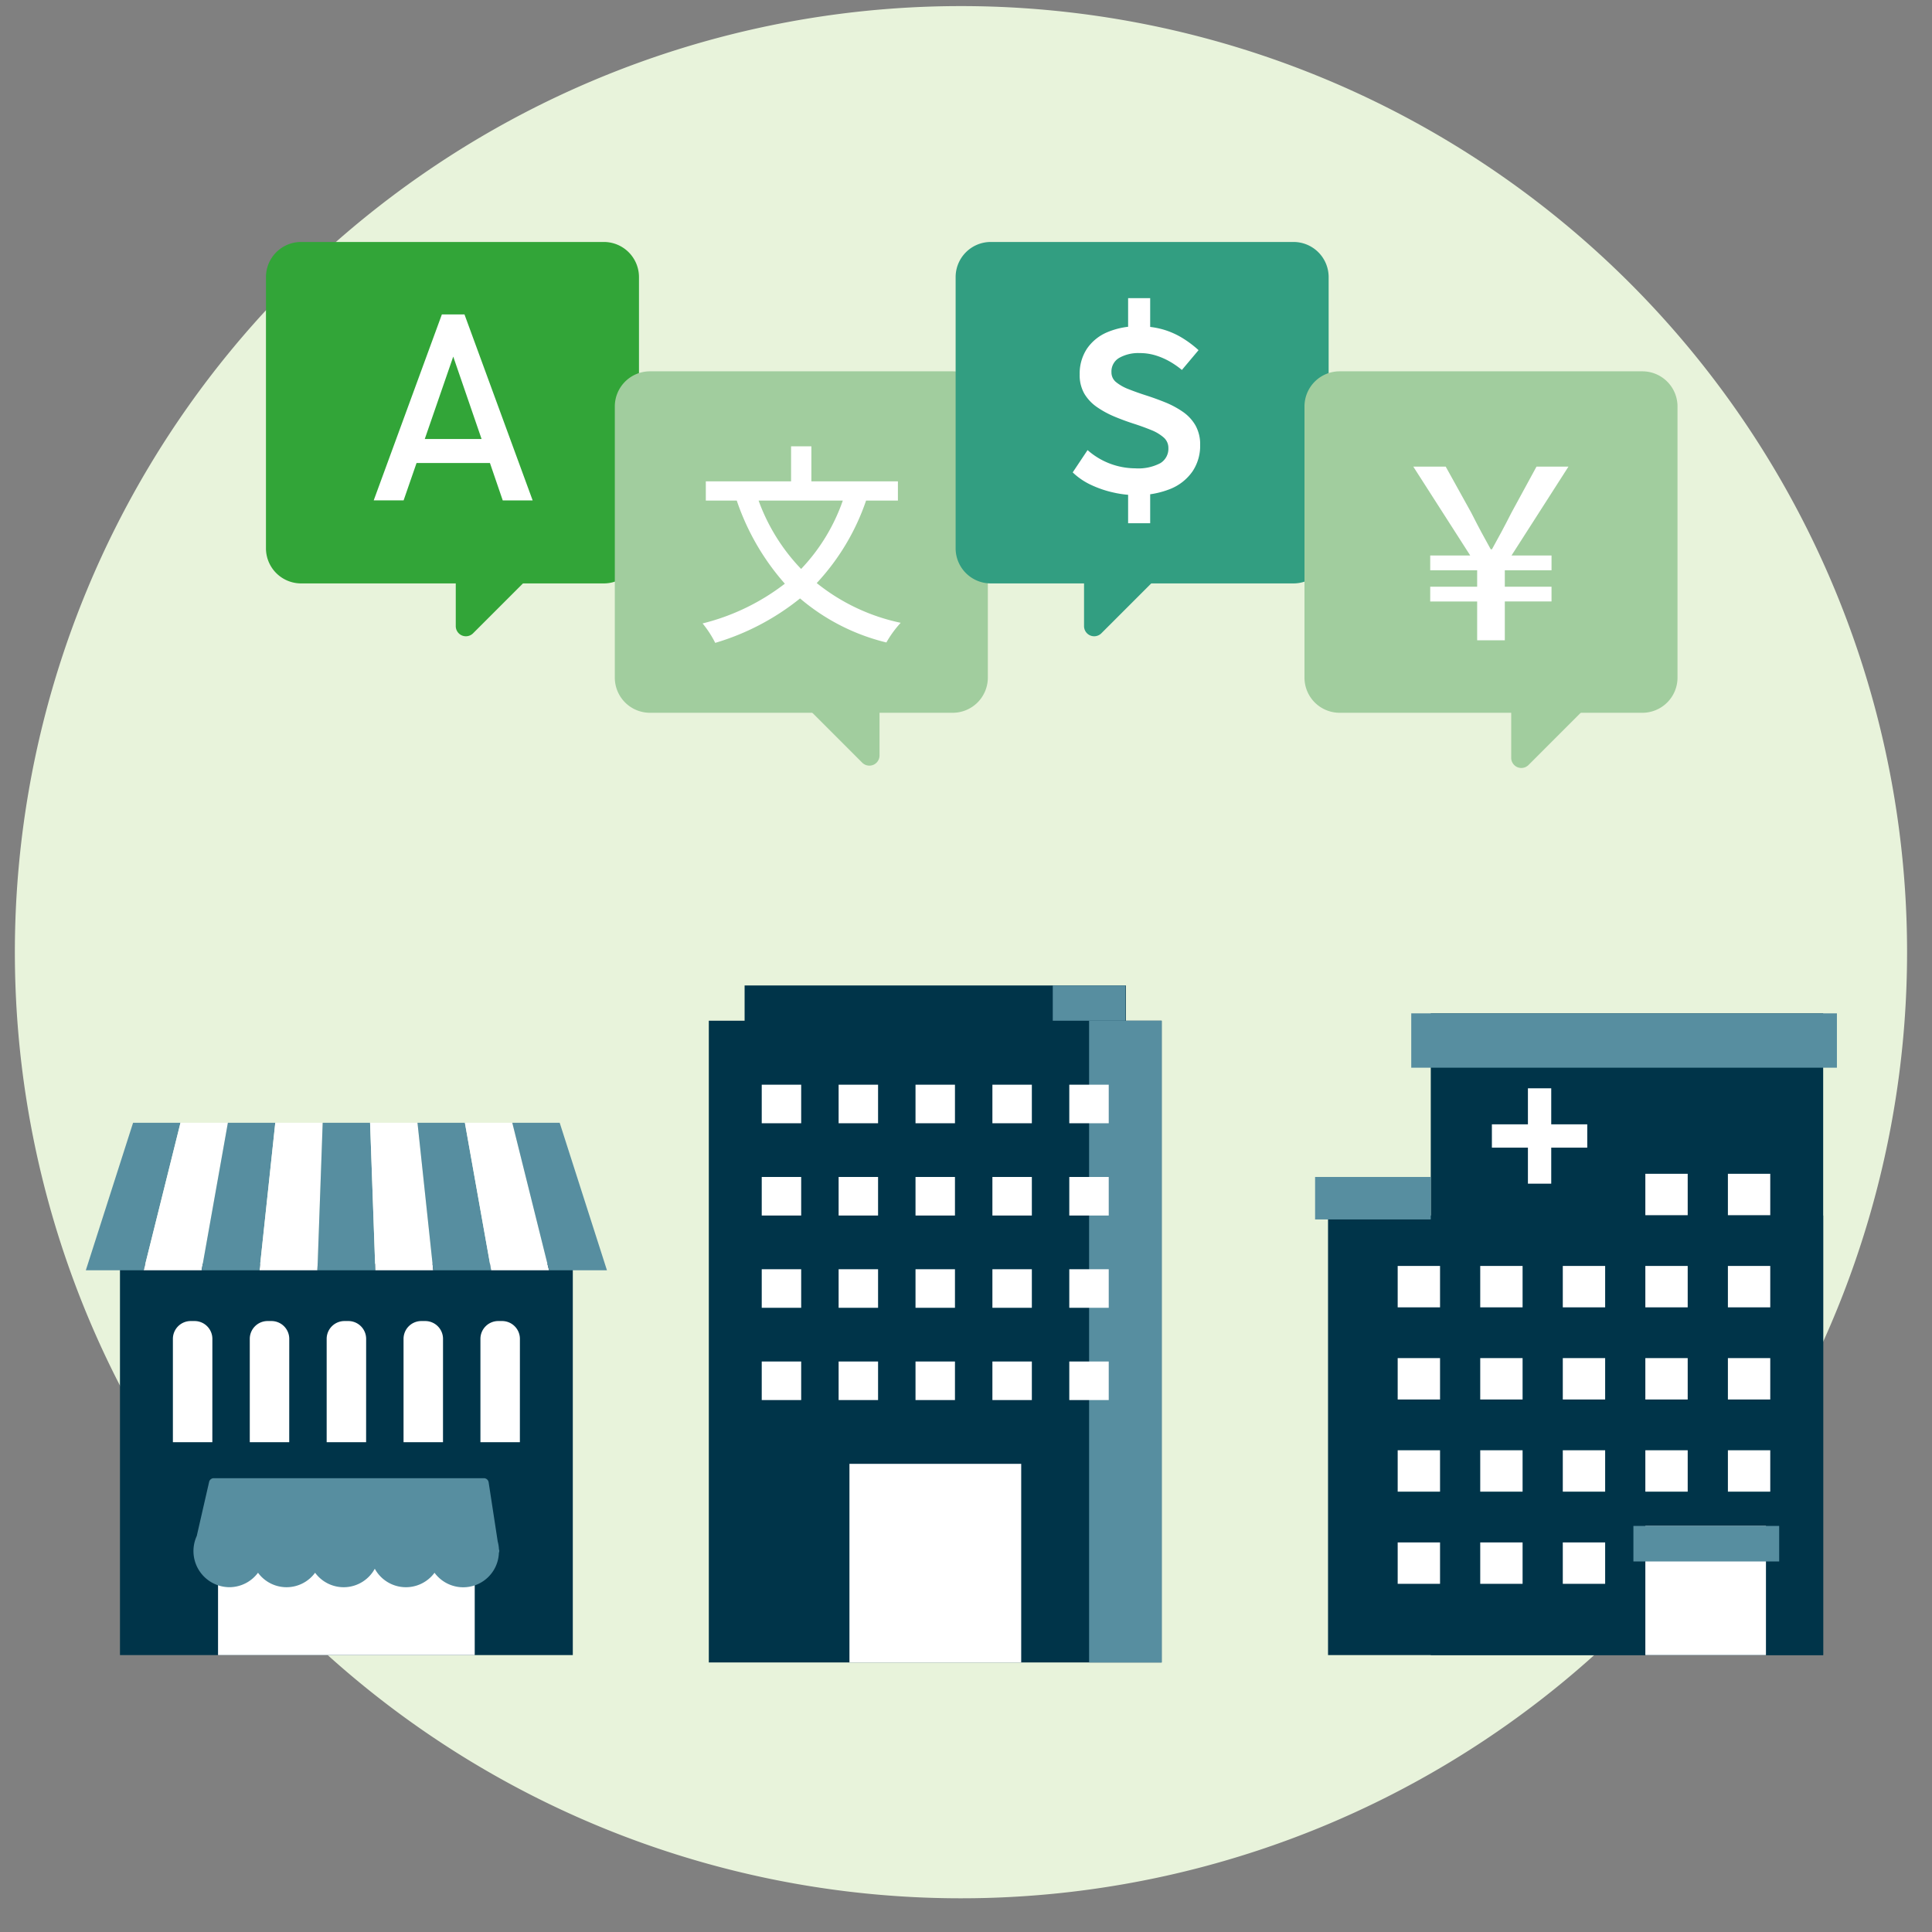
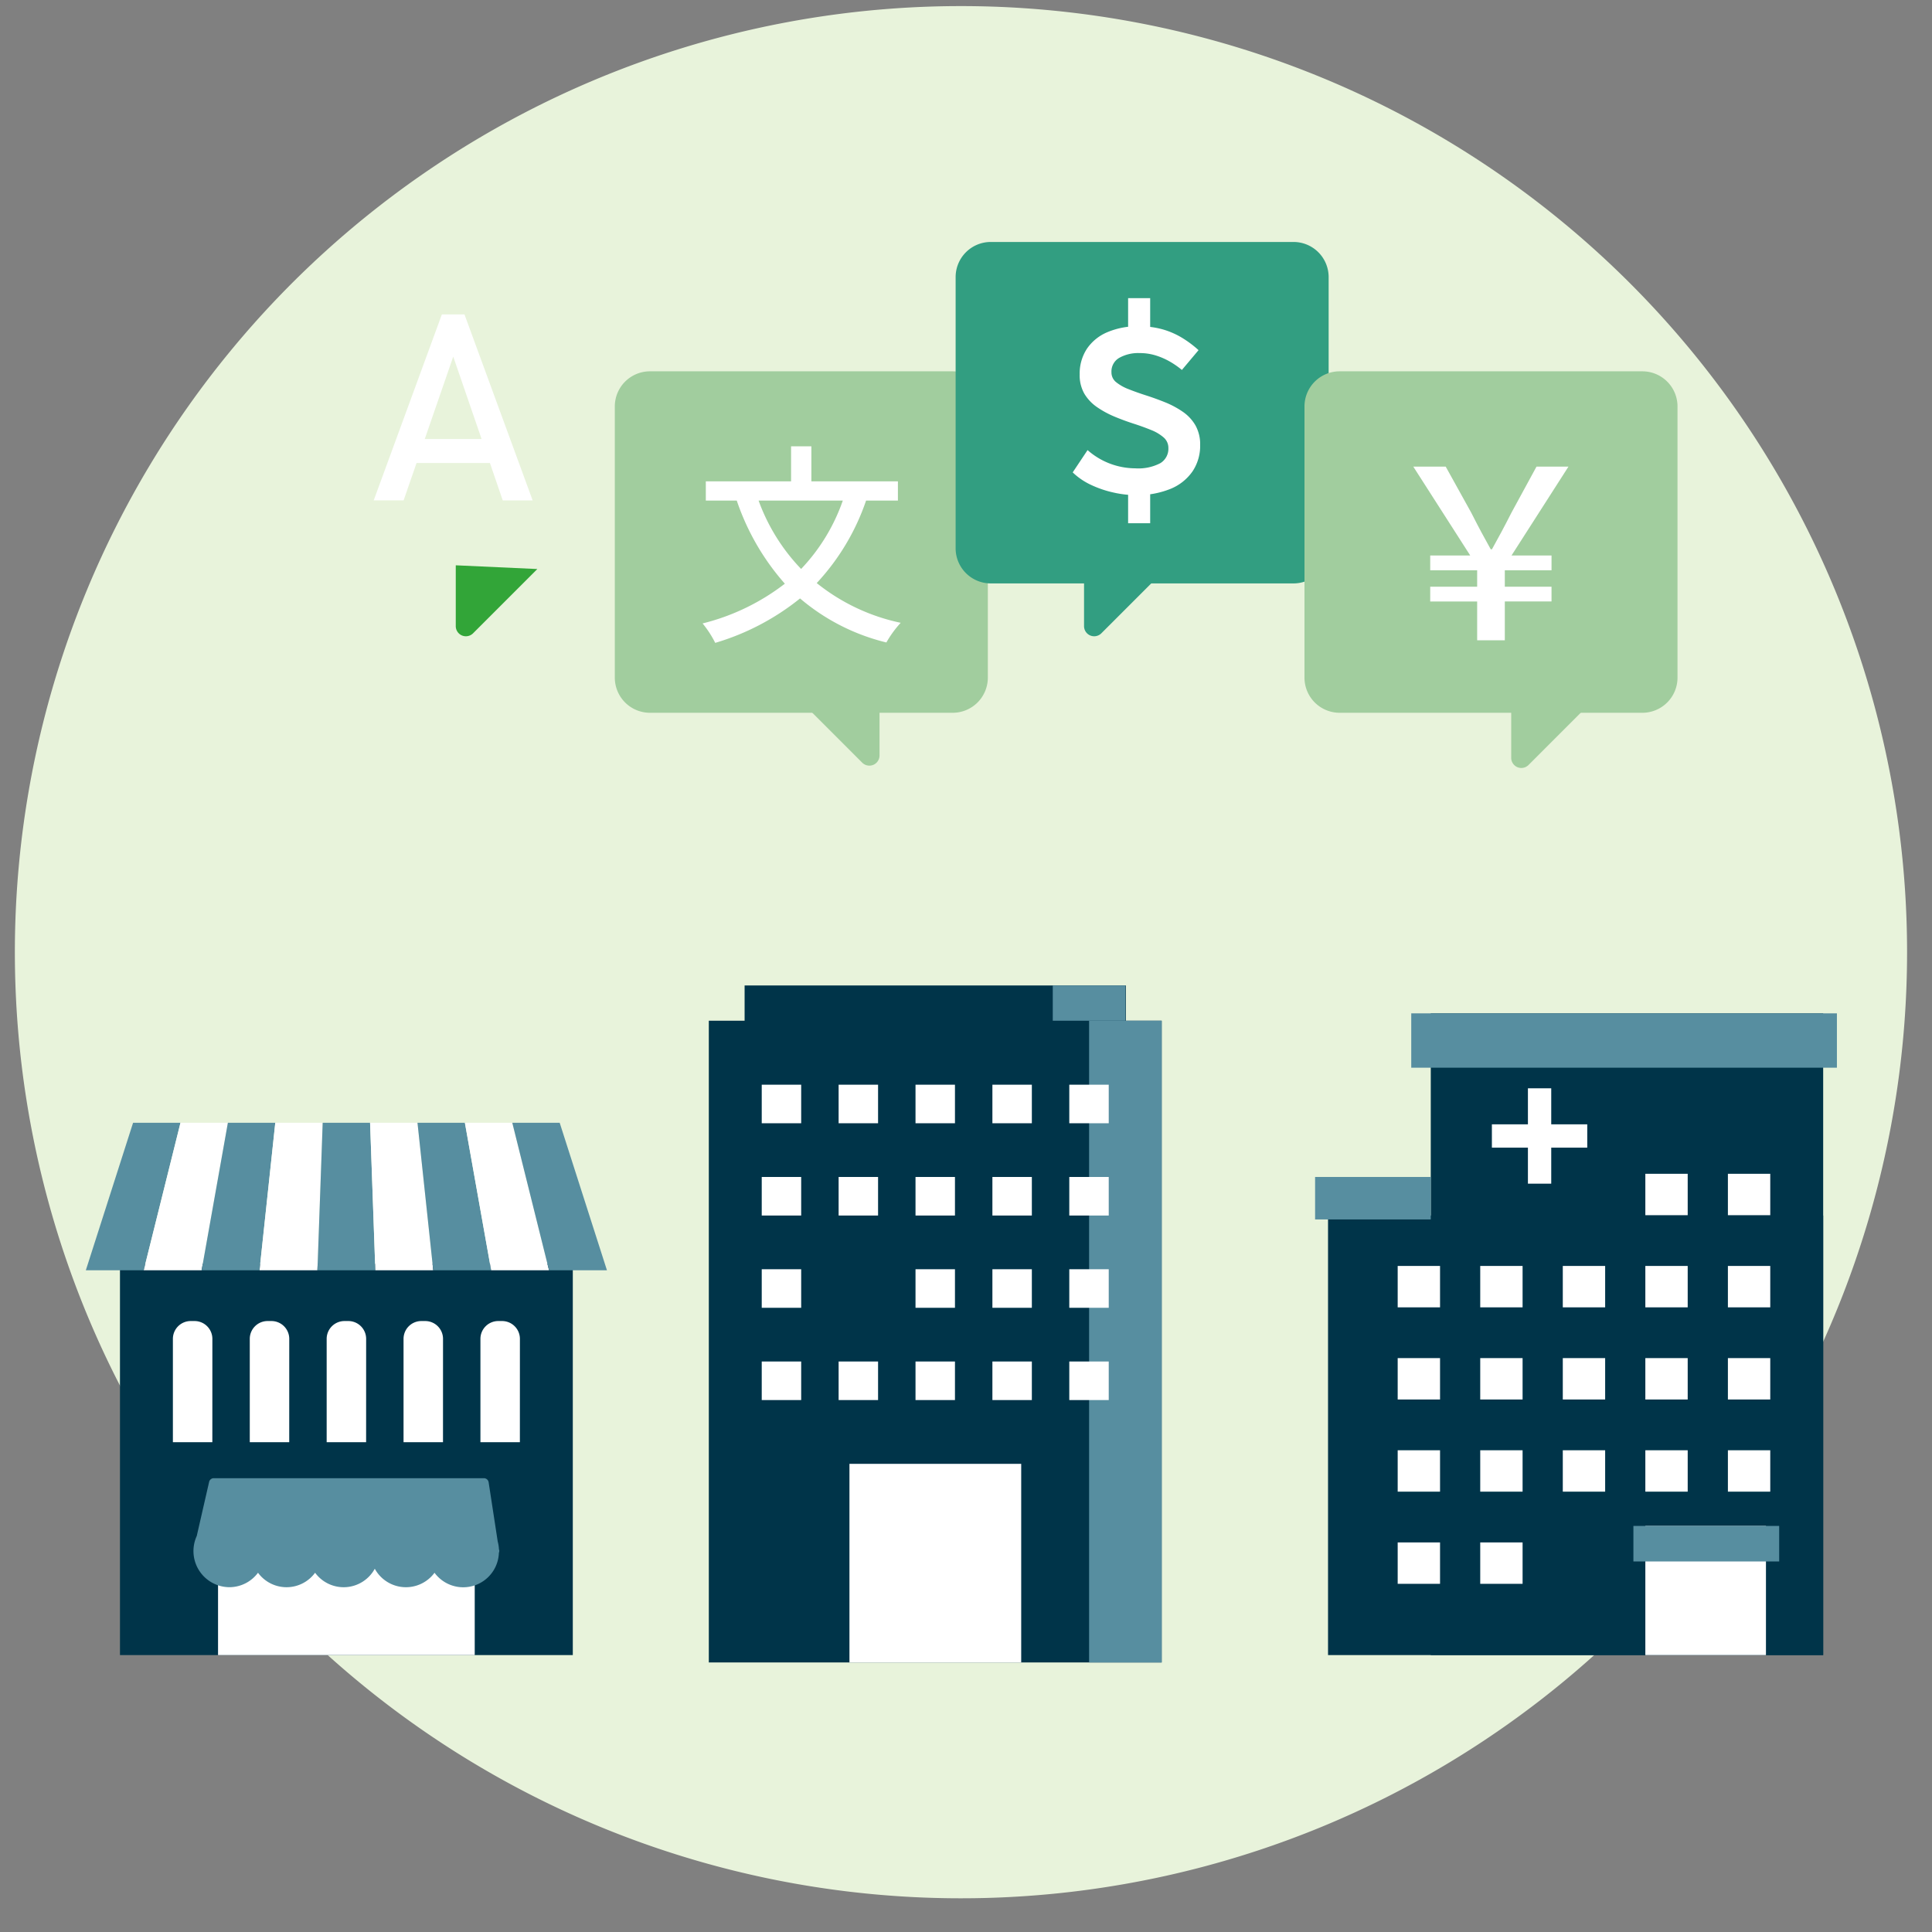
<svg xmlns="http://www.w3.org/2000/svg" width="260" height="260" viewBox="0 0 260 260">
  <rect x="0" y="0" width="260" height="260" fill="#808080" stroke="none" />
  <defs>
    <clipPath id="clip-path">
      <rect width="235.653" height="191.16" fill="none" />
    </clipPath>
  </defs>
  <g transform="translate(-554 -1047)">
    <path d="M254.645,127.322A127.322,127.322,0,1,1,127.322,0,127.322,127.322,0,0,1,254.645,127.322" transform="translate(556 1047.82)" fill="#e8f3db" />
    <g transform="translate(565.551 1079.563)">
      <g clip-path="url(#clip-path)">
-         <path d="M72.293,45.95H31.552a4.729,4.729,0,0,1-4.729-4.728V4.728A4.729,4.729,0,0,1,31.552,0H72.293a4.729,4.729,0,0,1,4.729,4.729V41.221a4.729,4.729,0,0,1-4.729,4.729" transform="translate(-2.582 0)" fill="#32a538" />
        <path d="M55.087,48.148v8.187a1.364,1.364,0,0,0,2.328.964l8.649-8.65Z" transform="translate(-5.303 -4.635)" fill="#32a538" />
        <path d="M52.042,10.788h3.041l9.174,25.028H60.232L58.51,30.788H48.633l-1.741,5.027H42.868Zm5.343,16.767-3.814-11.09L49.74,27.555Z" transform="translate(-4.127 -1.039)" fill="#fff" />
        <path d="M124.243,65.213H83.5a4.729,4.729,0,0,1-4.729-4.728V23.991A4.729,4.729,0,0,1,83.5,19.262h40.741a4.729,4.729,0,0,1,4.729,4.729V60.484a4.729,4.729,0,0,1-4.729,4.729" transform="translate(-7.583 -1.854)" fill="#a1cd9e" />
        <path d="M117.02,67.411V75.6a1.364,1.364,0,0,1-2.328.964l-8.649-8.65Z" transform="translate(-10.209 -6.49)" fill="#a1cd9e" />
        <path d="M113.844,37.733a30.894,30.894,0,0,1-6.642,11.1,26.83,26.83,0,0,0,11.3,5.347,14.488,14.488,0,0,0-1.927,2.646A28.137,28.137,0,0,1,104.958,50.9a33.129,33.129,0,0,1-11.416,5.981,13.95,13.95,0,0,0-1.7-2.616,29.9,29.9,0,0,0,11.071-5.348,32.619,32.619,0,0,1-6.471-11.185H92.277V35.145H103.75V30.429h2.732v4.716h11.646v2.588Zm-14.464,0a26.079,26.079,0,0,0,5.722,9.2,25.452,25.452,0,0,0,5.609-9.2Z" transform="translate(-8.842 -2.929)" fill="#fff" />
        <path d="M174.992,45.95H134.251a4.729,4.729,0,0,1-4.729-4.728V4.728A4.729,4.729,0,0,1,134.251,0h40.741a4.729,4.729,0,0,1,4.729,4.729V41.221a4.729,4.729,0,0,1-4.729,4.729" transform="translate(-12.469 0)" fill="#329e81" />
        <path d="M148.645,48.148v8.187a1.364,1.364,0,0,0,2.328.964l8.649-8.65Z" transform="translate(-14.31 -4.635)" fill="#329e81" />
        <path d="M155.378,34.873a13.722,13.722,0,0,1-2.863-.333,14.25,14.25,0,0,1-3.029-1.014,9.1,9.1,0,0,1-2.53-1.712l2-3a9.776,9.776,0,0,0,6.423,2.454,6.368,6.368,0,0,0,3.378-.7,2.269,2.269,0,0,0,1.075-2.03,1.847,1.847,0,0,0-.636-1.424,5.844,5.844,0,0,0-1.712-1.014q-1.075-.439-2.349-.849t-2.544-.939a12.757,12.757,0,0,1-2.348-1.272,5.8,5.8,0,0,1-1.711-1.8,4.977,4.977,0,0,1-.637-2.605,6.072,6.072,0,0,1,.97-3.453,6.22,6.22,0,0,1,2.772-2.243,10.334,10.334,0,0,1,4.165-.787,11.747,11.747,0,0,1,3.242.409,10.709,10.709,0,0,1,2.62,1.136,14.4,14.4,0,0,1,2.227,1.666l-2.241,2.666a11.224,11.224,0,0,0-1.8-1.227,9.422,9.422,0,0,0-1.878-.773,7.338,7.338,0,0,0-2.014-.272,5.242,5.242,0,0,0-2.727.636,2.108,2.108,0,0,0-1.06,1.938,1.676,1.676,0,0,0,.636,1.348,6.2,6.2,0,0,0,1.712.953q1.074.426,2.347.834t2.546.924a12.187,12.187,0,0,1,2.347,1.258,5.694,5.694,0,0,1,1.712,1.832,5.214,5.214,0,0,1,.636,2.666,6.165,6.165,0,0,1-1.015,3.515,6.649,6.649,0,0,1-2.953,2.362,11.853,11.853,0,0,1-4.756.849m-.97-26.507h2.969v5.241h-2.969Zm0,24.72h2.969V38.66h-2.969Z" transform="translate(-14.147 -0.805)" fill="#fff" />
        <path d="M226.943,65.213H186.2a4.729,4.729,0,0,1-4.729-4.728V23.991a4.729,4.729,0,0,1,4.729-4.729h40.741a4.729,4.729,0,0,1,4.729,4.729V60.484a4.729,4.729,0,0,1-4.729,4.729" transform="translate(-17.47 -1.854)" fill="#a1cd9e" />
        <path d="M212.255,67.76v8.187a1.364,1.364,0,0,0,2.328.964l8.649-8.65Z" transform="translate(-20.434 -6.523)" fill="#a1cd9e" />
        <path d="M206.269,51.605h-6.318V49.617h6.318V47.4h-6.318V45.416h5.388l-7.665-11.963h4.361l3.431,6.189c1.122,2.214,1.636,3.144,2.631,4.94h.16c.995-1.8,1.539-2.791,2.631-4.94l3.367-6.189h4.3l-7.665,11.963h5.387V47.4H209.99v2.213h6.285v1.988H209.99v5.228h-3.721Z" transform="translate(-19.03 -3.221)" fill="#fff" />
        <rect width="52.808" height="86.36" transform="translate(180.996 103.811)" fill="#003449" />
        <rect width="57.284" height="7.309" transform="translate(178.369 103.812)" fill="#578ea0" />
        <rect width="12.834" height="3.137" transform="translate(189.221 118.745)" fill="#fff" />
        <rect width="3.137" height="12.834" transform="translate(194.07 113.896)" fill="#fff" />
        <rect width="66.634" height="59.154" transform="translate(167.17 131.017)" fill="#003449" />
        <rect width="5.7" height="5.571" transform="translate(176.543 162.607)" fill="#fff" />
        <rect width="5.7" height="5.571" transform="translate(198.763 162.607)" fill="#fff" />
        <rect width="5.7" height="5.571" transform="translate(220.982 162.607)" fill="#fff" />
        <rect width="5.7" height="5.571" transform="translate(209.872 162.607)" fill="#fff" />
        <rect width="5.7" height="5.571" transform="translate(187.652 162.607)" fill="#fff" />
        <rect width="5.7" height="5.571" transform="translate(176.543 150.205)" fill="#fff" />
        <rect width="5.7" height="5.571" transform="translate(198.763 150.205)" fill="#fff" />
        <rect width="5.7" height="5.571" transform="translate(220.982 150.205)" fill="#fff" />
        <rect width="5.7" height="5.571" transform="translate(209.872 150.205)" fill="#fff" />
        <rect width="5.7" height="5.571" transform="translate(187.652 150.205)" fill="#fff" />
        <rect width="5.7" height="5.571" transform="translate(176.543 175.01)" fill="#fff" />
-         <rect width="5.7" height="5.571" transform="translate(198.763 175.01)" fill="#fff" />
        <rect width="5.7" height="5.571" transform="translate(187.652 175.01)" fill="#fff" />
        <rect width="5.7" height="5.571" transform="translate(176.543 137.803)" fill="#fff" />
        <rect width="5.7" height="5.571" transform="translate(198.763 137.803)" fill="#fff" />
        <rect width="5.7" height="5.571" transform="translate(220.982 137.803)" fill="#fff" />
        <rect width="5.7" height="5.571" transform="translate(209.872 137.803)" fill="#fff" />
        <rect width="5.7" height="5.571" transform="translate(187.652 137.803)" fill="#fff" />
        <rect width="5.7" height="5.571" transform="translate(220.982 125.401)" fill="#fff" />
        <rect width="5.7" height="5.571" transform="translate(209.872 125.401)" fill="#fff" />
        <rect width="16.232" height="17.381" transform="translate(209.872 172.79)" fill="#fff" />
        <rect width="15.569" height="5.717" transform="translate(165.428 125.827)" fill="#578ea0" />
        <rect width="19.619" height="4.782" transform="translate(208.264 172.79)" fill="#578ea0" />
        <rect width="60.94" height="86.36" transform="translate(83.838 104.8)" fill="#003449" />
        <rect width="51.308" height="12.061" transform="translate(88.655 100.056)" fill="#003449" />
        <rect width="9.777" height="86.36" transform="translate(135.015 104.8)" fill="#578ea0" />
        <rect width="9.777" height="4.744" transform="translate(130.126 100.056)" fill="#578ea0" />
        <rect width="5.309" height="5.189" transform="translate(90.96 113.411)" fill="#fff" />
        <rect width="5.309" height="5.189" transform="translate(111.655 113.411)" fill="#fff" />
        <rect width="5.309" height="5.189" transform="translate(132.349 113.411)" fill="#fff" />
        <rect width="5.309" height="5.189" transform="translate(122.002 113.411)" fill="#fff" />
        <rect width="5.309" height="5.189" transform="translate(101.307 113.411)" fill="#fff" />
        <rect width="5.309" height="5.189" transform="translate(90.96 125.828)" fill="#fff" />
        <rect width="5.309" height="5.189" transform="translate(111.655 125.828)" fill="#fff" />
        <rect width="5.309" height="5.189" transform="translate(132.349 125.828)" fill="#fff" />
        <rect width="5.309" height="5.189" transform="translate(122.002 125.828)" fill="#fff" />
        <rect width="5.309" height="5.189" transform="translate(101.307 125.828)" fill="#fff" />
        <rect width="5.309" height="5.189" transform="translate(90.96 138.245)" fill="#fff" />
        <rect width="5.309" height="5.189" transform="translate(111.655 138.245)" fill="#fff" />
        <rect width="5.309" height="5.189" transform="translate(132.349 138.245)" fill="#fff" />
        <rect width="5.309" height="5.189" transform="translate(122.002 138.245)" fill="#fff" />
-         <rect width="5.309" height="5.189" transform="translate(101.307 138.245)" fill="#fff" />
        <rect width="5.309" height="5.189" transform="translate(90.96 150.662)" fill="#fff" />
        <rect width="5.309" height="5.189" transform="translate(111.655 150.662)" fill="#fff" />
        <rect width="5.309" height="5.189" transform="translate(132.349 150.662)" fill="#fff" />
        <rect width="5.309" height="5.189" transform="translate(122.002 150.662)" fill="#fff" />
        <rect width="5.309" height="5.189" transform="translate(101.307 150.662)" fill="#fff" />
        <rect width="23.114" height="26.729" transform="translate(102.764 164.431)" fill="#fff" />
        <rect width="60.94" height="52.663" transform="translate(4.594 137.508)" fill="#003449" />
        <path d="M18.273,176.994H12.964V163.085a2.4,2.4,0,0,1,2.4-2.4h.513a2.4,2.4,0,0,1,2.4,2.4Z" transform="translate(-1.248 -15.469)" fill="#fff" />
        <path d="M41.171,176.994H35.862V163.085a2.4,2.4,0,0,1,2.4-2.4h.513a2.4,2.4,0,0,1,2.4,2.4Z" transform="translate(-3.452 -15.469)" fill="#fff" />
        <path d="M64.069,176.994H58.76V163.085a2.4,2.4,0,0,1,2.4-2.4h.513a2.4,2.4,0,0,1,2.4,2.4Z" transform="translate(-5.657 -15.469)" fill="#fff" />
        <path d="M52.62,176.994H47.311V163.085a2.4,2.4,0,0,1,2.4-2.4h.513a2.4,2.4,0,0,1,2.4,2.4Z" transform="translate(-4.555 -15.469)" fill="#fff" />
        <path d="M29.722,176.994H24.413V163.085a2.4,2.4,0,0,1,2.4-2.4h.513a2.4,2.4,0,0,1,2.4,2.4Z" transform="translate(-2.35 -15.469)" fill="#fff" />
        <rect width="34.544" height="15.004" transform="translate(17.792 175.167)" fill="#fff" />
        <path d="M57.186,193.879a.663.663,0,0,0-.048-.219,4.8,4.8,0,0,0-.164-1.044l-1.224-7.979a.649.649,0,0,0-.643-.55H18.768a.649.649,0,0,0-.634.5l-1.665,7.281a4.863,4.863,0,0,0,4.4,6.889,4.81,4.81,0,0,0,3.844-1.945,4.763,4.763,0,0,0,7.683,0,4.769,4.769,0,0,0,8.033-.539,4.777,4.777,0,0,0,8.039.542,4.8,4.8,0,0,0,8.662-2.684.629.629,0,0,0,.052-.254" transform="translate(-1.543 -17.722)" fill="#578ea0" />
        <path d="M7.792,151.01H0l6.357-19.845h6.379Z" transform="translate(0 -12.627)" fill="#578ea0" />
        <path d="M16.414,151.01H8.622l4.944-19.845h6.379Z" transform="translate(-0.83 -12.627)" fill="#fff" />
        <path d="M25.036,151.01H17.244l3.532-19.845h6.379Z" transform="translate(-1.66 -12.627)" fill="#578ea0" />
        <path d="M33.658,151.01H25.866l2.119-19.845h6.379Z" transform="translate(-2.49 -12.627)" fill="#fff" />
        <path d="M42.28,151.01H34.488l.707-19.845h6.379Z" transform="translate(-3.32 -12.627)" fill="#578ea0" />
        <path d="M50.827,151.01H43.035l-.707-19.845h6.379Z" transform="translate(-4.075 -12.627)" fill="#fff" />
        <path d="M59.3,151.01H51.507l-2.119-19.845h6.379Z" transform="translate(-4.755 -12.627)" fill="#578ea0" />
        <path d="M67.77,151.01H59.978l-3.532-19.845h6.379Z" transform="translate(-5.434 -12.627)" fill="#fff" />
        <path d="M76.242,151.01H68.45l-4.944-19.845h6.379Z" transform="translate(-6.114 -12.627)" fill="#578ea0" />
      </g>
    </g>
  </g>
</svg>